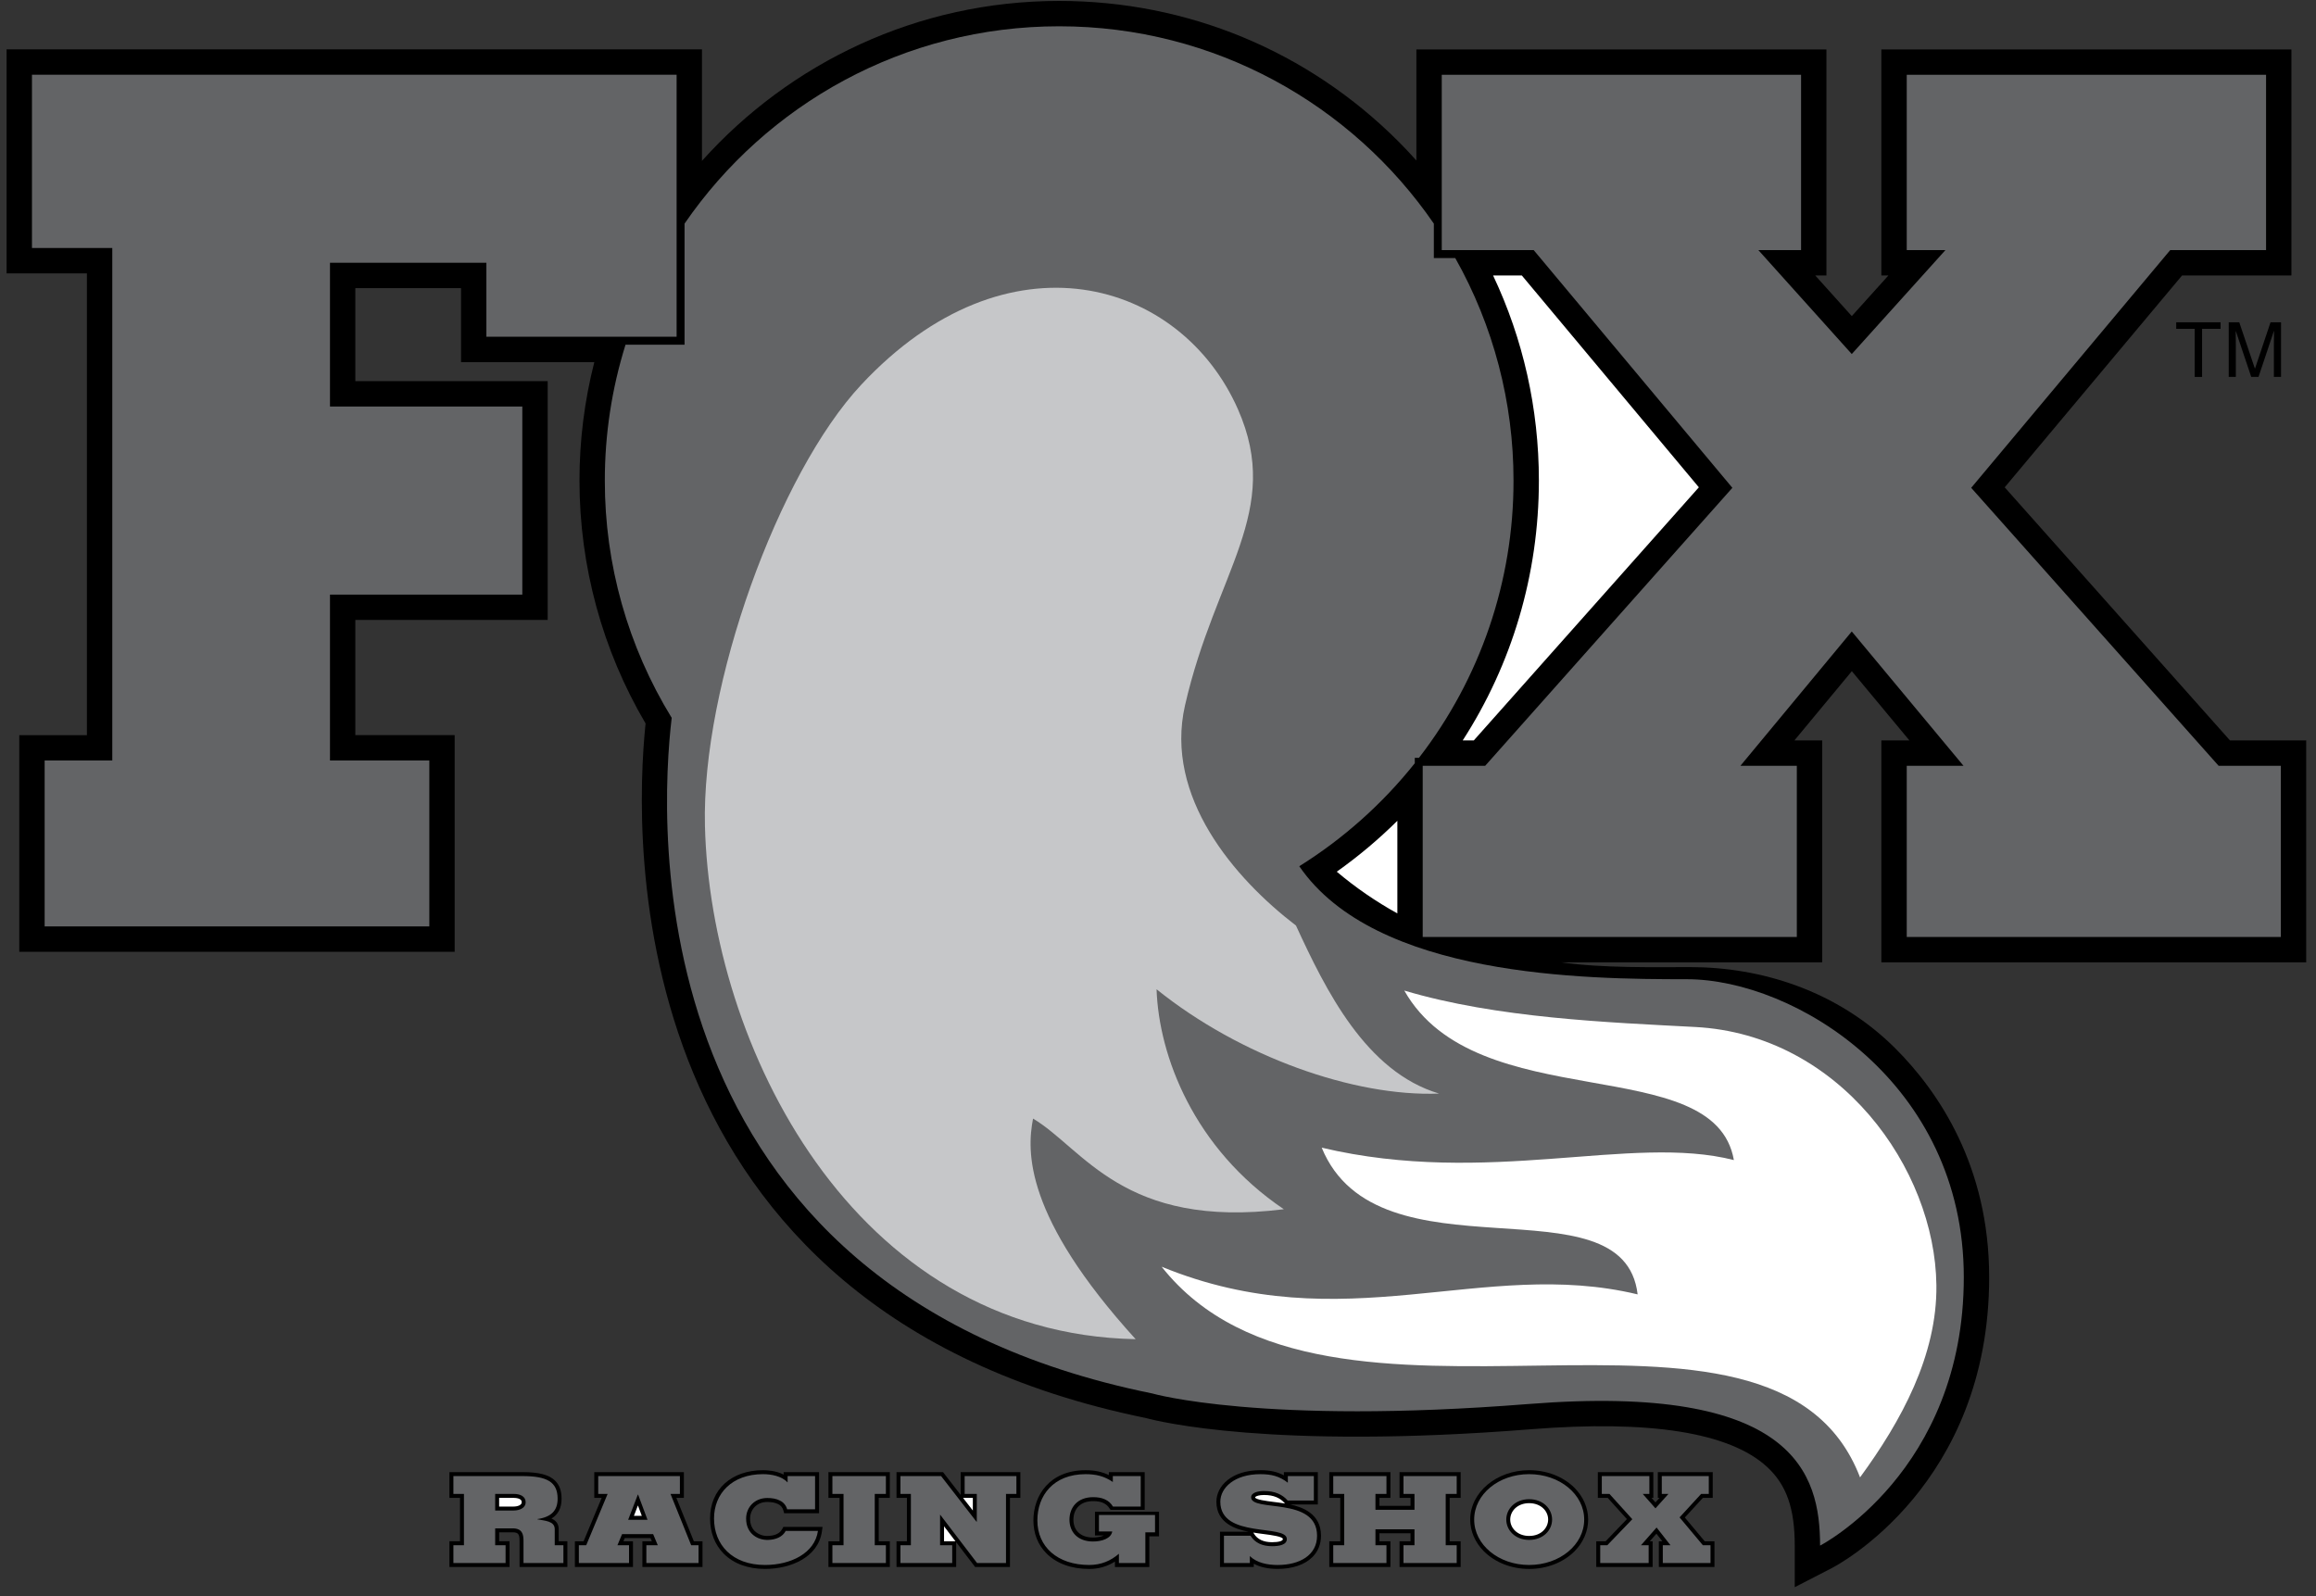
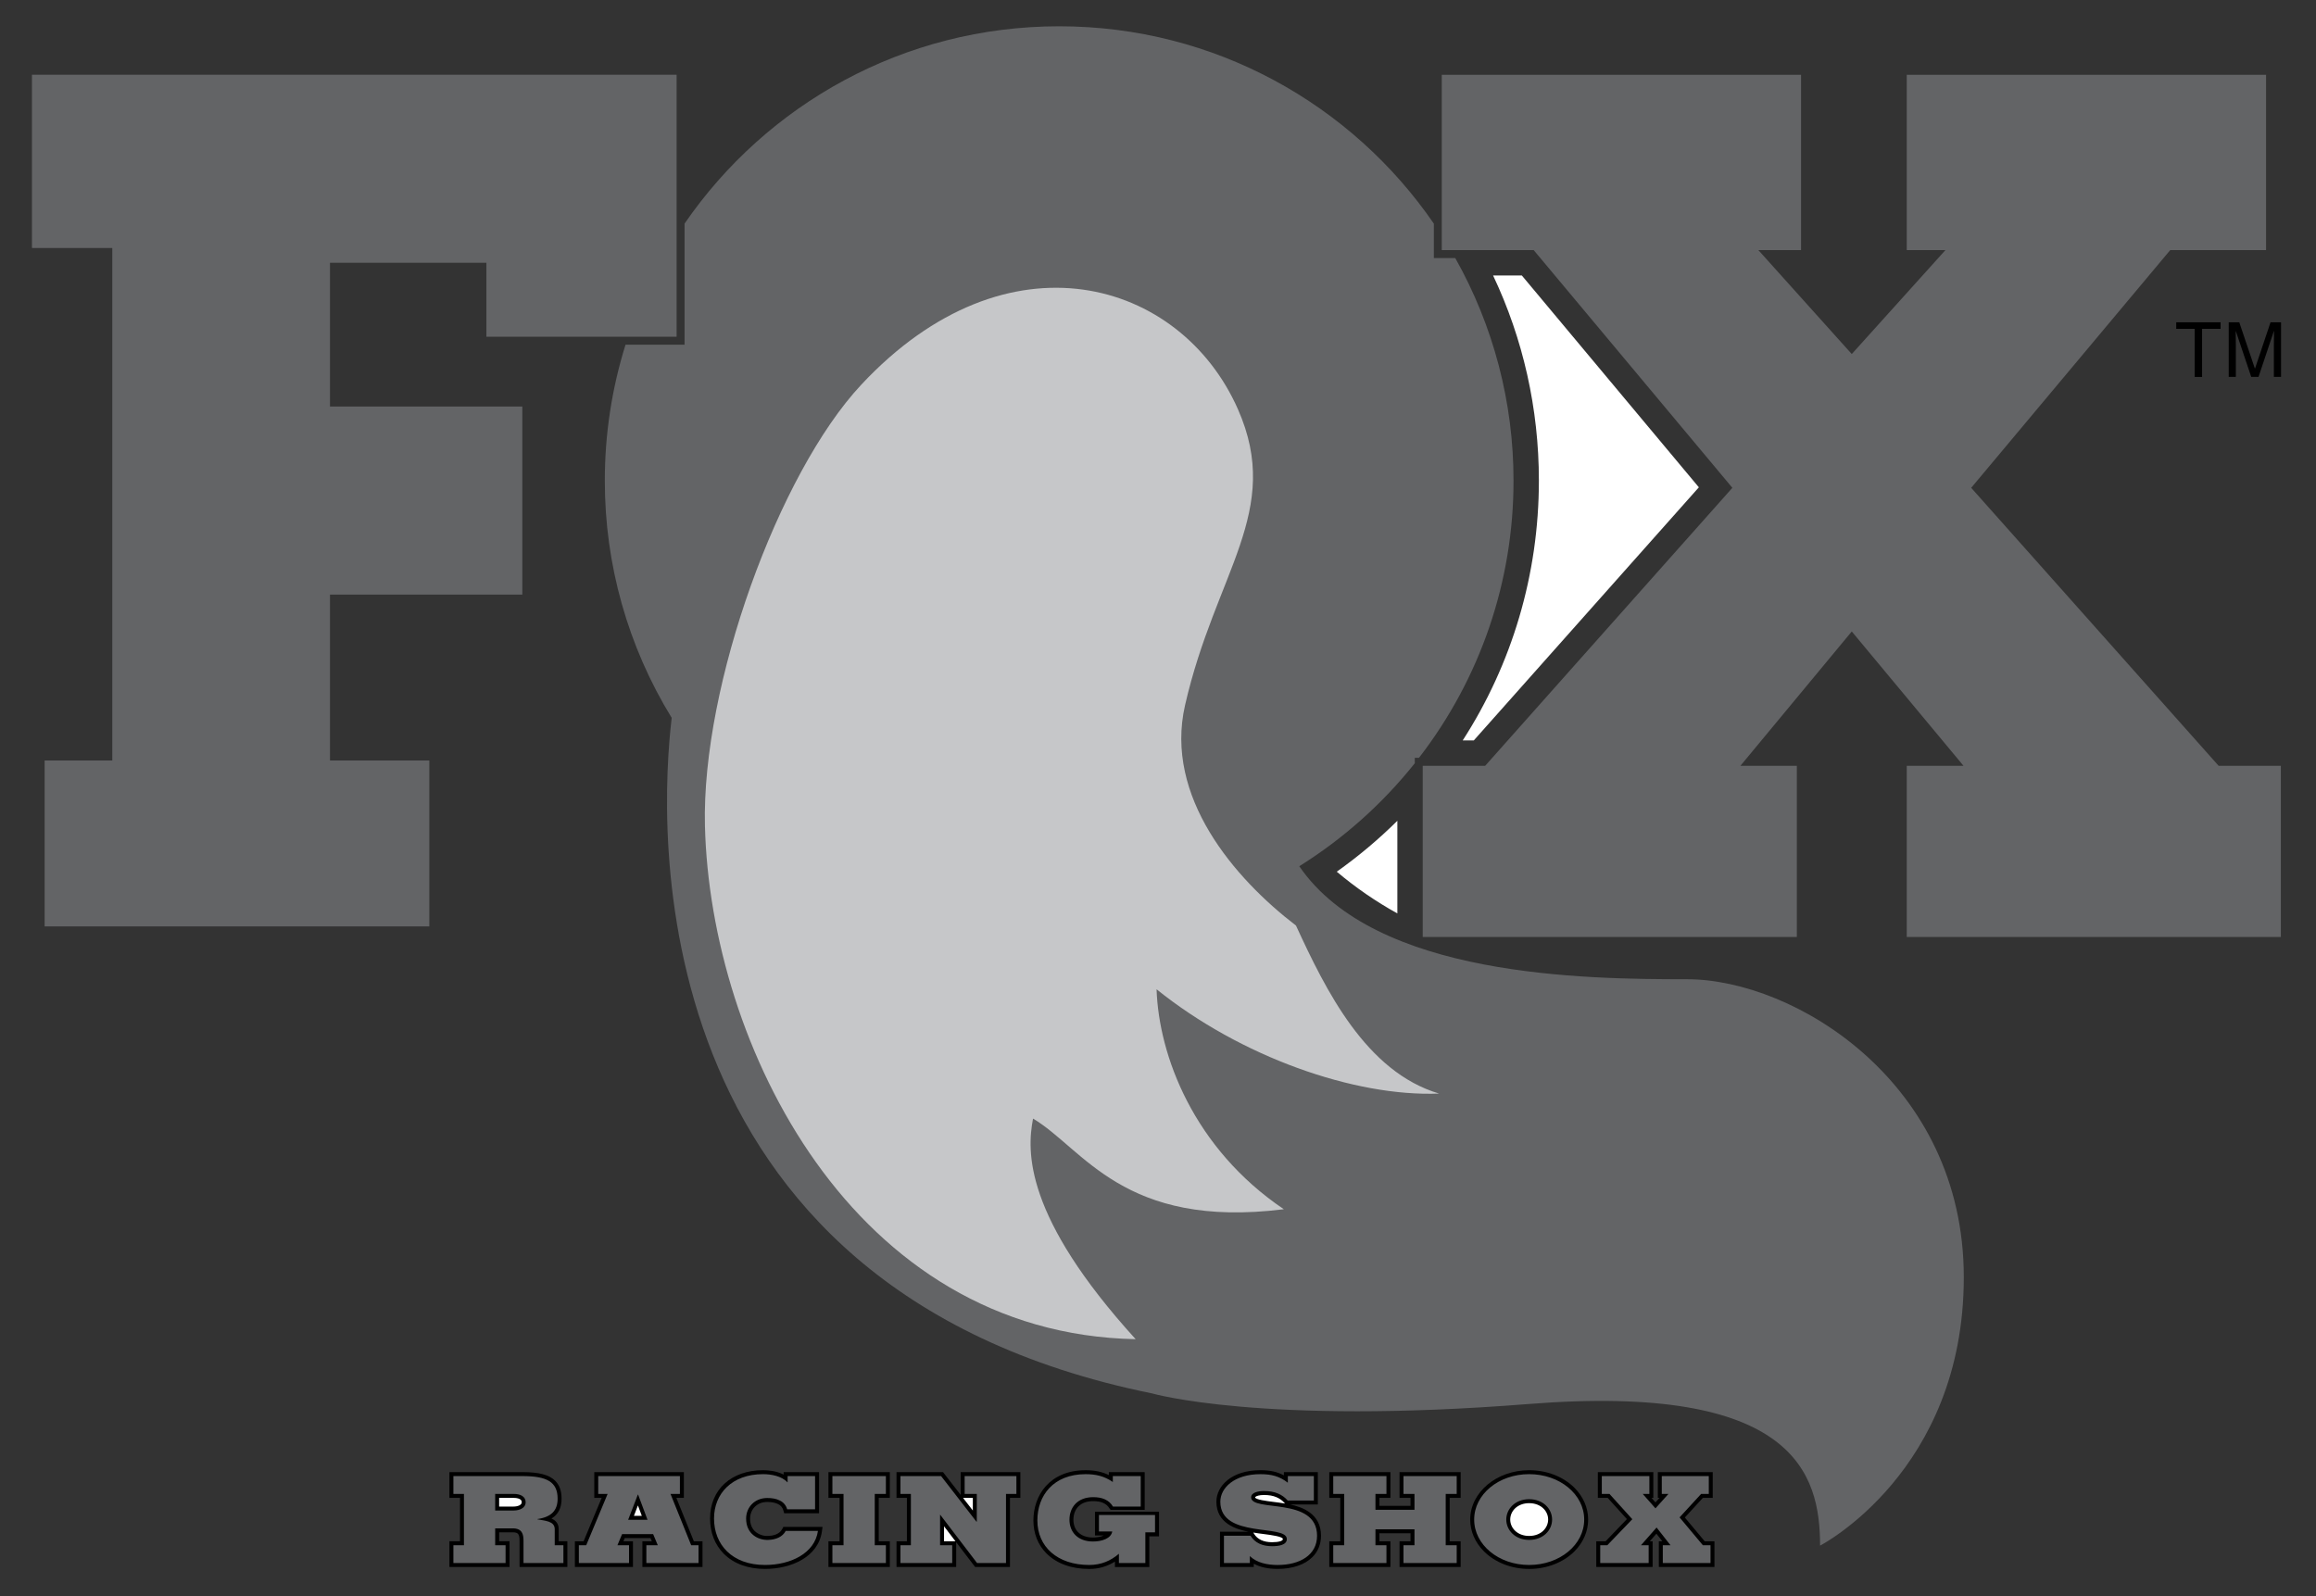
<svg xmlns="http://www.w3.org/2000/svg" width="177px" height="122px" viewBox="0 0 177 122" version="1.1">
  <rect x="0" y="0" width="177" height="122" fill="#333333" stroke="none" />
  <title>Group</title>
  <g id="Page-1" stroke="none" stroke-width="1" fill="none" fill-rule="evenodd">
    <g id="fox-racing-shox-1" transform="translate(-8, -38)" fill-rule="nonzero">
      <g id="Group" transform="translate(8.504, 38.071)">
-         <path d="M143.279,73.484 L175.748,73.484 L175.748,56.522 L169.922,56.522 L152.705,37.177 L166.26,20.985 L174.617,20.985 L174.617,3.709 L143.279,3.709 L143.279,20.984 L143.818,20.984 L141.019,24.091 L138.226,20.984 L139.08,20.984 L139.08,3.709 L107.742,3.709 L107.742,12.195 C107.299,11.699 106.842,11.213 106.367,10.738 C99.443,3.813 90.236,0 80.444,0 C69.61,0 59.862,4.728 53.145,12.224 L53.145,3.701 L0,3.701 L0,20.824 L6.138,20.824 L6.138,56.119 L0.969,56.119 L0.969,72.676 L34.245,72.676 L34.245,56.118 L26.653,56.118 L26.653,47.314 L41.353,47.314 L41.353,29.061 L26.653,29.061 L26.653,21.954 L34.73,21.954 L34.73,27.608 L44.916,27.608 C44.162,30.567 43.781,33.609 43.783,36.662 C43.783,43.209 45.531,49.612 48.834,55.227 C47.922,64.037 46.76,100.086 87.084,108.318 C87.986,108.564 96.7,110.744 116.458,109.175 C125.608,108.448 131.694,109.419 134.55,112.056 C136.029,113.421 136.659,115.218 136.659,118.066 L136.659,121.244 L139.483,119.789 C139.975,119.537 151.518,113.412 151.518,97.553 C151.518,89.024 147.623,83.34 144.358,80.073 C139.895,75.61 134.03,73.848 128.663,73.848 C126.05,73.848 121.948,73.936 118.809,73.485 L138.758,73.485 L138.758,56.522 L136.633,56.522 L141.022,51.229 L145.422,56.522 L143.279,56.522 L143.279,73.484 Z" id="Path" fill="#000000" />
        <path d="M51.206,25.669 L51.206,5.639 L1.939,5.639 L1.939,18.885 L8.077,18.885 L8.077,58.056 L2.908,58.056 L2.908,70.738 L32.307,70.738 L32.307,58.056 L24.715,58.056 L24.715,45.376 L39.414,45.376 L39.414,31 L24.715,31 L24.715,20.015 L36.668,20.015 L36.668,25.669 L51.206,25.669 Z M169.053,58.46 L150.144,37.215 L165.353,19.046 L172.68,19.046 L172.68,5.647 L145.219,5.647 L145.219,19.046 L148.174,19.046 L141.017,26.99 L133.879,19.046 L137.142,19.046 L137.142,5.647 L109.682,5.647 L109.682,19.046 L116.709,19.046 L131.892,37.215 L113.002,58.46 L108.226,58.46 L108.226,71.544 L136.818,71.544 L136.818,58.46 L132.508,58.46 L141.017,48.194 L149.555,58.46 L145.219,58.46 L145.219,71.544 L173.81,71.544 L173.81,58.46 L169.053,58.46 L169.053,58.46 Z" id="Shape" fill="#636466" />
        <path d="M128.418,74.775 C120.627,74.775 104.607,74.625 98.793,66.138 C102.161,64.034 105.146,61.373 107.621,58.267 L107.621,57.854 L107.939,57.854 C112.634,51.788 115.177,44.332 115.166,36.661 C115.172,30.702 113.639,24.843 110.713,19.652 L109.077,19.652 L109.077,17.021 C102.817,7.914 92.331,1.938 80.445,1.938 C68.559,1.938 58.073,7.914 51.813,17.021 L51.813,26.274 L47.302,26.274 C46.251,29.636 45.717,33.138 45.72,36.661 C45.711,43.063 47.48,49.342 50.831,54.797 C49.903,62.599 47.887,98.388 87.55,106.435 C87.55,106.435 95.95,108.859 116.304,107.244 C136.658,105.629 138.595,112.574 138.595,118.066 C138.595,118.066 149.579,112.412 149.579,97.552 C149.579,82.691 136.658,74.775 128.418,74.775 L128.418,74.775 Z" id="Path" fill="#636466" />
-         <path d="M141.65,112.851 C134.986,95.49 100.957,112.792 88.273,96.749 C102.242,102.472 112.785,96.011 124.652,98.864 C123.582,89.792 104.808,98.116 100.507,87.651 C113.247,90.659 124.144,86.587 132.007,88.598 C130.532,80.176 112.353,85.414 106.819,75.641 C113.897,77.756 122.456,78.075 129.053,78.426 C140.069,79.002 147.379,89.235 147.485,98.156 C147.551,103.527 144.789,108.56 141.65,112.851 L141.65,112.851 Z" id="Path" fill="#FFFFFF" />
        <path d="M86.288,102.288 C64.647,101.86 53.783,79.78 53.371,63.05 C53.107,52.303 59.001,36.099 65.31,29.342 C76.487,17.364 89.732,21.29 94.107,31.212 C97.548,39.02 92.392,43.637 90.062,53.837 C88.464,60.833 93.849,67.081 98.541,70.673 C100.814,75.605 103.875,81.849 109.48,83.515 C103.011,83.771 94.31,80.71 87.887,75.544 C88.054,80.601 90.714,87.698 97.613,92.355 C85.347,93.892 82.295,87.712 78.447,85.427 C77.963,87.927 77.76,92.902 86.288,102.288 L86.288,102.288 Z" id="Path" fill="#C6C7C9" />
        <path d="M165.814,24.565 L169.203,24.565 L169.203,25.065 L167.791,25.065 L167.791,28.738 L167.226,28.738 L167.226,25.065 L165.814,25.065 L165.814,24.565 L165.814,24.565 Z M173.277,28.738 L173.277,26.274 C173.277,26.151 173.289,25.623 173.289,25.233 L173.277,25.233 L172.103,28.737 L171.546,28.737 L170.37,25.238 L170.36,25.238 C170.36,25.622 170.37,26.151 170.37,26.273 L170.37,28.737 L169.825,28.737 L169.825,24.564 L170.632,24.564 L171.823,28.092 L171.837,28.092 L173.021,24.564 L173.824,24.564 L173.824,28.737 L173.277,28.737 L173.277,28.738 L173.277,28.738 Z M42.194,117.734 L42.194,116.802 C42.194,116.366 41.949,116.132 41.643,115.997 C42.16,115.683 42.415,115.183 42.415,114.481 C42.415,113.887 42.256,113.44 41.929,113.112 C41.47,112.653 40.695,112.448 39.416,112.448 L33.844,112.448 L33.844,114.417 L34.651,114.417 L34.651,117.733 L33.844,117.733 L33.844,119.7 L38.438,119.7 L38.438,117.733 L37.643,117.733 L37.643,117.049 L38.676,117.049 C38.869,117.049 39.004,117.086 39.078,117.16 C39.164,117.246 39.202,117.41 39.202,117.693 L39.202,119.699 L42.857,119.699 L42.857,117.732 L42.194,117.732 L42.194,117.734 L42.194,117.734 Z M52.523,117.734 L51.187,114.417 L51.76,114.417 L51.76,112.449 L44.913,112.449 L44.913,114.417 L45.479,114.417 L44.097,117.734 L43.432,117.734 L43.432,119.7 L47.871,119.7 L47.871,117.734 L47.139,117.734 L47.24,117.491 L49.211,117.491 L49.312,117.734 L48.591,117.734 L48.591,119.7 L53.185,119.7 L53.185,117.734 L52.523,117.734 L52.523,117.734 Z M59.362,116.638 L59.277,116.8 C59.046,117.238 58.502,117.318 58.199,117.327 C57.827,117.346 57.463,117.216 57.188,116.966 C56.945,116.732 56.822,116.407 56.822,116.001 C56.822,115.653 56.95,115.333 57.183,115.099 C57.425,114.859 57.752,114.73 58.131,114.73 C58.473,114.73 58.749,114.785 58.952,114.888 C59.155,114.979 59.307,115.157 59.363,115.372 L59.424,115.595 L62.091,115.595 L62.091,112.449 L59.386,112.449 L59.386,112.638 C58.817,112.341 58.134,112.302 57.811,112.302 C55.39,112.302 53.763,113.784 53.763,115.991 C53.763,117.069 54.128,118.005 54.82,118.696 C55.574,119.45 56.662,119.848 57.966,119.848 C59.925,119.848 62.028,118.961 62.31,116.983 L62.359,116.637 L59.362,116.637 L59.362,116.638 Z M62.809,112.449 L62.809,114.417 L63.66,114.417 L63.66,117.734 L62.809,117.734 L62.809,119.7 L67.502,119.7 L67.502,117.734 L66.652,117.734 L66.652,114.417 L67.502,114.417 L67.502,112.449 L62.809,112.449 Z M72.916,112.449 L72.916,114.189 L71.567,112.449 L68.011,112.449 L68.011,114.417 L68.807,114.417 L68.807,117.734 L68.011,117.734 L68.011,119.7 L72.572,119.7 L72.572,117.804 L74.02,119.7 L76.682,119.7 L76.682,114.417 L77.477,114.417 L77.477,112.449 L72.916,112.449 L72.916,112.449 Z" id="Shape" fill="#000000" />
        <path d="M73.845,114.417 L73.845,115.384 L73.094,114.417 L73.845,114.417 Z M71.644,117.734 L71.644,116.589 L72.517,117.734 L71.644,117.734 Z" id="Shape" fill="#FFFFFF" />
        <path d="M83.18,115.474 L83.18,117.29 L83.857,117.29 C83.631,117.392 83.327,117.448 83.03,117.448 C82.551,117.448 82.159,117.309 81.897,117.048 C81.658,116.81 81.532,116.476 81.532,116.085 C81.532,115.677 81.669,115.315 81.918,115.067 C82.181,114.803 82.569,114.665 83.041,114.665 C83.356,114.665 83.614,114.712 83.807,114.802 C84.031,114.907 84.19,115.048 84.29,115.228 L84.376,115.332 L86.978,115.332 L86.978,112.449 L84.24,112.449 L84.24,112.676 C83.72,112.42 83.154,112.303 82.467,112.303 C79.709,112.303 78.474,114.231 78.474,116.141 C78.474,117.137 78.821,118.01 79.477,118.666 C80.25,119.439 81.38,119.85 82.743,119.85 C83.455,119.85 84.112,119.661 84.705,119.288 L84.705,119.702 L87.332,119.702 L87.332,117.356 L88.072,117.356 L88.072,115.475 L83.18,115.475 L83.18,115.474 L83.18,115.474 Z M98.096,114.923 L100.211,114.923 L100.211,112.448 L97.617,112.448 L97.617,112.696 C97.105,112.421 96.551,112.301 95.82,112.301 C93.613,112.301 92.459,113.514 92.459,114.711 C92.459,116.379 93.988,116.826 94.92,117.004 L92.734,117.004 L92.734,119.699 L95.318,119.699 L95.318,119.451 C95.797,119.713 96.404,119.847 97.136,119.847 C98.271,119.847 99.216,119.525 99.798,118.943 C100.228,118.513 100.454,117.949 100.454,117.308 C100.455,115.609 98.998,115.113 98.096,114.923 L98.096,114.923 Z" id="Shape" fill="#000000" />
        <path d="M95.279,117.068 C95.552,117.115 95.824,117.15 96.084,117.183 C96.629,117.253 97.541,117.372 97.541,117.566 C97.541,117.712 97.217,117.806 96.717,117.806 C96.072,117.806 95.594,117.593 95.33,117.154 L95.279,117.068 L95.279,117.068 Z M97.707,114.851 C97.699,114.849 97.691,114.847 97.684,114.847 C97.392,114.799 97.099,114.758 96.805,114.724 C96.321,114.663 95.416,114.55 95.416,114.372 C95.416,114.364 95.416,114.36 95.43,114.347 C95.504,114.275 95.741,114.197 96.086,114.197 C96.473,114.197 96.787,114.252 97.049,114.365 C97.305,114.476 97.512,114.625 97.68,114.82 L97.707,114.851 L97.707,114.851 Z" id="Shape" fill="#FFFFFF" />
        <path d="M106.455,112.449 L106.455,114.417 L107.295,114.417 L107.295,115.027 L104.918,115.027 L104.918,114.417 L105.758,114.417 L105.758,112.449 L101.086,112.449 L101.086,114.417 L101.926,114.417 L101.926,117.734 L101.086,117.734 L101.086,119.7 L105.758,119.7 L105.758,117.734 L104.918,117.734 L104.918,117.124 L107.295,117.124 L107.295,117.734 L106.455,117.734 L106.455,119.7 L111.127,119.7 L111.127,117.734 L110.287,117.734 L110.287,114.417 L111.127,114.417 L111.127,112.449 L106.455,112.449 Z M116.359,112.302 C113.877,112.302 111.857,113.993 111.857,116.075 C111.857,116.966 112.23,117.829 112.906,118.505 C113.76,119.359 115.017,119.849 116.359,119.849 C117.705,119.849 118.968,119.359 119.824,118.503 C120.498,117.827 120.871,116.966 120.871,116.075 C120.871,115.184 120.498,114.323 119.824,113.647 C118.969,112.792 117.705,112.302 116.359,112.302 Z M129.777,117.734 L128.26,115.919 L129.637,114.417 L130.392,114.417 L130.392,112.449 L126.195,112.449 L126.195,114.417 L126.326,114.417 L126.016,114.763 L125.711,114.417 L125.851,114.417 L125.851,112.449 L121.611,112.449 L121.611,114.417 L122.365,114.417 L123.832,116.04 L122.205,117.734 L121.49,117.734 L121.49,119.7 L125.797,119.7 L125.797,117.734 L125.578,117.734 L126.088,117.156 L126.539,117.734 L126.273,117.734 L126.273,119.7 L130.523,119.7 L130.523,117.734 L129.777,117.734 L129.777,117.734 Z" id="Shape" fill="#000000" />
-         <path d="M43.735,119.398 L43.735,118.036 L44.298,118.036 L45.934,114.115 L45.215,114.115 L45.215,112.751 L51.457,112.751 L51.457,114.115 L50.739,114.115 L52.319,118.036 L52.882,118.036 L52.882,119.398 L48.894,119.398 L48.894,118.036 L49.767,118.036 L49.413,117.189 L47.038,117.189 L46.684,118.036 L47.569,118.036 L47.569,119.398 L43.735,119.398 L43.735,119.398 Z M59.655,115.292 C59.577,114.995 59.371,114.749 59.092,114.62 C58.827,114.481 58.496,114.427 58.131,114.427 C57.17,114.427 56.518,115.136 56.518,116.001 C56.518,117.179 57.435,117.659 58.208,117.63 C58.793,117.612 59.302,117.401 59.545,116.941 L62.008,116.941 C61.765,118.654 59.92,119.546 57.965,119.546 C55.446,119.546 54.066,117.989 54.066,115.991 C54.066,114.104 55.425,112.604 57.811,112.604 C58.452,112.604 59.247,112.76 59.667,113.221 L59.689,113.221 L59.689,112.75 L61.788,112.75 L61.788,115.291 L59.655,115.291 L59.655,115.292 L59.655,115.292 Z M67.2,119.398 L63.112,119.398 L63.112,118.036 L63.963,118.036 L63.963,114.115 L63.112,114.115 L63.112,112.751 L67.2,112.751 L67.2,114.115 L66.349,114.115 L66.349,118.036 L67.2,118.036 L67.2,119.398 Z M68.314,112.751 L71.419,112.751 L74.125,116.241 L74.147,116.241 L74.147,114.115 L73.219,114.115 L73.219,112.751 L77.174,112.751 L77.174,114.115 L76.379,114.115 L76.379,119.398 L74.169,119.398 L71.352,115.706 L71.363,115.706 L71.341,115.706 L71.341,118.036 L72.269,118.036 L72.269,119.398 L68.314,119.398 L68.314,118.036 L69.11,118.036 L69.11,114.115 L68.314,114.115 L68.314,112.751 L68.314,112.751 Z M87.029,119.398 L85.008,119.398 L85.008,118.689 C84.39,119.224 83.65,119.546 82.743,119.546 C80.302,119.546 78.777,118.146 78.777,116.14 C78.777,114.261 79.981,112.605 82.467,112.605 C83.262,112.605 83.903,112.761 84.544,113.203 L84.544,112.752 L86.676,112.752 L86.676,115.082 L84.554,115.082 C84.412,114.836 84.196,114.643 83.936,114.529 C83.682,114.41 83.373,114.363 83.041,114.363 C81.826,114.363 81.229,115.164 81.229,116.086 C81.229,117.024 81.859,117.752 83.03,117.752 C83.704,117.752 84.411,117.522 84.5,116.986 L83.483,116.986 L83.483,115.726 L87.769,115.726 L87.769,117.05 L87.029,117.05 L87.029,119.398 L87.029,119.398 Z M97.908,114.62 C97.706,114.388 97.454,114.205 97.17,114.087 C96.871,113.958 96.518,113.894 96.086,113.894 C95.645,113.894 95.113,114.013 95.113,114.373 C95.113,115.533 100.152,114.289 100.152,117.311 C100.152,118.782 98.847,119.547 97.136,119.547 C96.372,119.547 95.556,119.391 95.015,118.865 L95.015,119.398 L93.036,119.398 L93.036,117.31 L95.069,117.31 C95.401,117.861 95.985,118.111 96.715,118.111 C97.233,118.111 97.842,118.017 97.842,117.566 C97.842,116.978 96.571,116.978 95.301,116.765 C94.03,116.554 92.76,116.14 92.76,114.712 C92.76,113.636 93.854,112.605 95.819,112.605 C96.671,112.605 97.278,112.761 97.919,113.259 L97.919,112.751 L99.907,112.751 L99.907,114.62 L97.908,114.62 Z M101.389,119.398 L101.389,118.036 L102.228,118.036 L102.228,114.115 L101.389,114.115 L101.389,112.751 L105.455,112.751 L105.455,114.115 L104.615,114.115 L104.615,115.329 L107.598,115.329 L107.598,114.115 L106.758,114.115 L106.758,112.751 L110.824,112.751 L110.824,114.115 L109.984,114.115 L109.984,118.036 L110.824,118.036 L110.824,119.398 L106.758,119.398 L106.758,118.036 L107.598,118.036 L107.598,116.822 L104.615,116.822 L104.615,118.036 L105.455,118.036 L105.455,119.398 L101.389,119.398 Z M112.16,116.075 C112.16,114.151 114.027,112.604 116.359,112.604 C118.701,112.604 120.568,114.151 120.568,116.075 C120.568,117.999 118.701,119.546 116.359,119.546 C114.027,119.546 112.16,117.999 112.16,116.075 Z" id="Shape" fill="#636466" />
+         <path d="M43.735,119.398 L43.735,118.036 L44.298,118.036 L45.934,114.115 L45.215,114.115 L45.215,112.751 L51.457,112.751 L51.457,114.115 L50.739,114.115 L52.319,118.036 L52.882,118.036 L52.882,119.398 L48.894,119.398 L48.894,118.036 L49.767,118.036 L49.413,117.189 L47.038,117.189 L46.684,118.036 L47.569,118.036 L47.569,119.398 L43.735,119.398 L43.735,119.398 Z M59.655,115.292 C59.577,114.995 59.371,114.749 59.092,114.62 C58.827,114.481 58.496,114.427 58.131,114.427 C57.17,114.427 56.518,115.136 56.518,116.001 C56.518,117.179 57.435,117.659 58.208,117.63 C58.793,117.612 59.302,117.401 59.545,116.941 L62.008,116.941 C61.765,118.654 59.92,119.546 57.965,119.546 C55.446,119.546 54.066,117.989 54.066,115.991 C54.066,114.104 55.425,112.604 57.811,112.604 C58.452,112.604 59.247,112.76 59.667,113.221 L59.689,113.221 L59.689,112.75 L61.788,112.75 L61.788,115.291 L59.655,115.291 L59.655,115.292 L59.655,115.292 Z M67.2,119.398 L63.112,119.398 L63.112,118.036 L63.963,118.036 L63.963,114.115 L63.112,114.115 L63.112,112.751 L67.2,112.751 L67.2,114.115 L66.349,114.115 L66.349,118.036 L67.2,118.036 L67.2,119.398 Z M68.314,112.751 L71.419,112.751 L74.125,116.241 L74.147,116.241 L74.147,114.115 L73.219,114.115 L73.219,112.751 L77.174,112.751 L77.174,114.115 L76.379,114.115 L76.379,119.398 L74.169,119.398 L71.352,115.706 L71.363,115.706 L71.341,115.706 L71.341,118.036 L72.269,118.036 L72.269,119.398 L68.314,119.398 L68.314,118.036 L69.11,118.036 L69.11,114.115 L68.314,114.115 L68.314,112.751 L68.314,112.751 Z M87.029,119.398 L85.008,119.398 L85.008,118.689 C84.39,119.224 83.65,119.546 82.743,119.546 C80.302,119.546 78.777,118.146 78.777,116.14 C78.777,114.261 79.981,112.605 82.467,112.605 C83.262,112.605 83.903,112.761 84.544,113.203 L84.544,112.752 L86.676,112.752 L86.676,115.082 L84.554,115.082 C84.412,114.836 84.196,114.643 83.936,114.529 C83.682,114.41 83.373,114.363 83.041,114.363 C81.826,114.363 81.229,115.164 81.229,116.086 C81.229,117.024 81.859,117.752 83.03,117.752 C83.704,117.752 84.411,117.522 84.5,116.986 L83.483,116.986 L83.483,115.726 L87.769,115.726 L87.769,117.05 L87.029,117.05 L87.029,119.398 L87.029,119.398 Z M97.908,114.62 C97.706,114.388 97.454,114.205 97.17,114.087 C96.871,113.958 96.518,113.894 96.086,113.894 C95.645,113.894 95.113,114.013 95.113,114.373 C95.113,115.533 100.152,114.289 100.152,117.311 C100.152,118.782 98.847,119.547 97.136,119.547 C96.372,119.547 95.556,119.391 95.015,118.865 L95.015,119.398 L93.036,119.398 L93.036,117.31 L95.069,117.31 C95.401,117.861 95.985,118.111 96.715,118.111 C97.233,118.111 97.842,118.017 97.842,117.566 C97.842,116.978 96.571,116.978 95.301,116.765 C94.03,116.554 92.76,116.14 92.76,114.712 C92.76,113.636 93.854,112.605 95.819,112.605 C96.671,112.605 97.278,112.761 97.919,113.259 L97.919,112.751 L99.907,112.751 L99.907,114.62 L97.908,114.62 M101.389,119.398 L101.389,118.036 L102.228,118.036 L102.228,114.115 L101.389,114.115 L101.389,112.751 L105.455,112.751 L105.455,114.115 L104.615,114.115 L104.615,115.329 L107.598,115.329 L107.598,114.115 L106.758,114.115 L106.758,112.751 L110.824,112.751 L110.824,114.115 L109.984,114.115 L109.984,118.036 L110.824,118.036 L110.824,119.398 L106.758,119.398 L106.758,118.036 L107.598,118.036 L107.598,116.822 L104.615,116.822 L104.615,118.036 L105.455,118.036 L105.455,119.398 L101.389,119.398 Z M112.16,116.075 C112.16,114.151 114.027,112.604 116.359,112.604 C118.701,112.604 120.568,114.151 120.568,116.075 C120.568,117.999 118.701,119.546 116.359,119.546 C114.027,119.546 112.16,117.999 112.16,116.075 Z" id="Shape" fill="#636466" />
        <path d="M114.613,116.075 C114.613,116.893 115.299,117.63 116.359,117.63 C117.429,117.63 118.115,116.894 118.115,116.075 C118.115,115.255 117.429,114.518 116.359,114.518 C115.299,114.519 114.613,115.255 114.613,116.075 Z" id="Path" fill="#000000" />
        <path d="M125.041,114.115 L126.014,115.218 L127.006,114.115 L126.498,114.115 L126.498,112.751 L130.09,112.751 L130.09,114.115 L129.504,114.115 L127.857,115.909 L129.637,118.036 L130.221,118.036 L130.221,119.398 L126.576,119.398 L126.576,118.036 L127.162,118.036 L126.101,116.683 L124.908,118.036 L125.494,118.036 L125.494,119.398 L121.793,119.398 L121.793,118.036 L122.334,118.036 L124.246,116.048 L122.5,114.115 L121.914,114.115 L121.914,112.751 L125.549,112.751 L125.549,114.115 L125.041,114.115 L125.041,114.115 Z M34.147,112.751 L39.416,112.751 C41.294,112.751 42.112,113.194 42.112,114.481 C42.112,115.393 41.626,115.881 40.566,116.038 L40.566,116.056 C41.107,116.167 41.891,116.177 41.891,116.802 L41.891,118.036 L42.554,118.036 L42.554,119.397 L39.505,119.397 L39.505,117.694 C39.505,117.198 39.405,116.747 38.676,116.747 L37.34,116.747 L37.34,118.036 L38.135,118.036 L38.135,119.397 L34.147,119.397 L34.147,118.036 L34.953,118.036 L34.953,114.114 L34.147,114.114 L34.147,112.751 L34.147,112.751 Z" id="Shape" fill="#636466" />
        <path d="M37.34,115.384 L38.742,115.384 C39.284,115.384 39.67,115.136 39.67,114.759 C39.67,114.316 39.283,114.114 38.742,114.114 L37.34,114.114 L37.34,115.384 Z M48.982,116.093 L48.264,114.169 L48.243,114.169 L47.502,116.093 L48.982,116.093 Z" id="Shape" fill="#000000" />
        <path d="M48.249,114.995 L48.546,115.79 L47.943,115.79 L48.249,114.995 L48.249,114.995 Z M116.359,117.327 C115.923,117.327 115.537,117.181 115.269,116.913 C115.04,116.686 114.915,116.388 114.915,116.075 C114.915,115.762 115.04,115.464 115.269,115.235 C115.537,114.969 115.923,114.821 116.359,114.821 C116.8,114.821 117.191,114.969 117.461,115.239 C117.688,115.466 117.813,115.762 117.813,116.075 C117.812,116.683 117.303,117.327 116.359,117.327 L116.359,117.327 Z M38.743,115.081 L37.643,115.081 L37.643,114.417 L38.743,114.417 C39.001,114.417 39.203,114.472 39.299,114.567 C39.329,114.596 39.368,114.649 39.368,114.758 C39.368,114.97 39.054,115.081 38.743,115.081 L38.743,115.081 Z M101.658,66.556 C103.305,65.387 104.854,64.086 106.289,62.665 L106.289,69.745 C104.645,68.836 103.094,67.768 101.658,66.556 Z M112.131,56.522 L111.283,56.522 C115.035,50.709 117.105,43.862 117.105,36.662 C117.105,31.15 115.896,25.824 113.605,20.985 L115.802,20.985 L129.331,37.176 L112.131,56.522 Z" id="Shape" fill="#FFFFFF" />
      </g>
    </g>
  </g>
</svg>